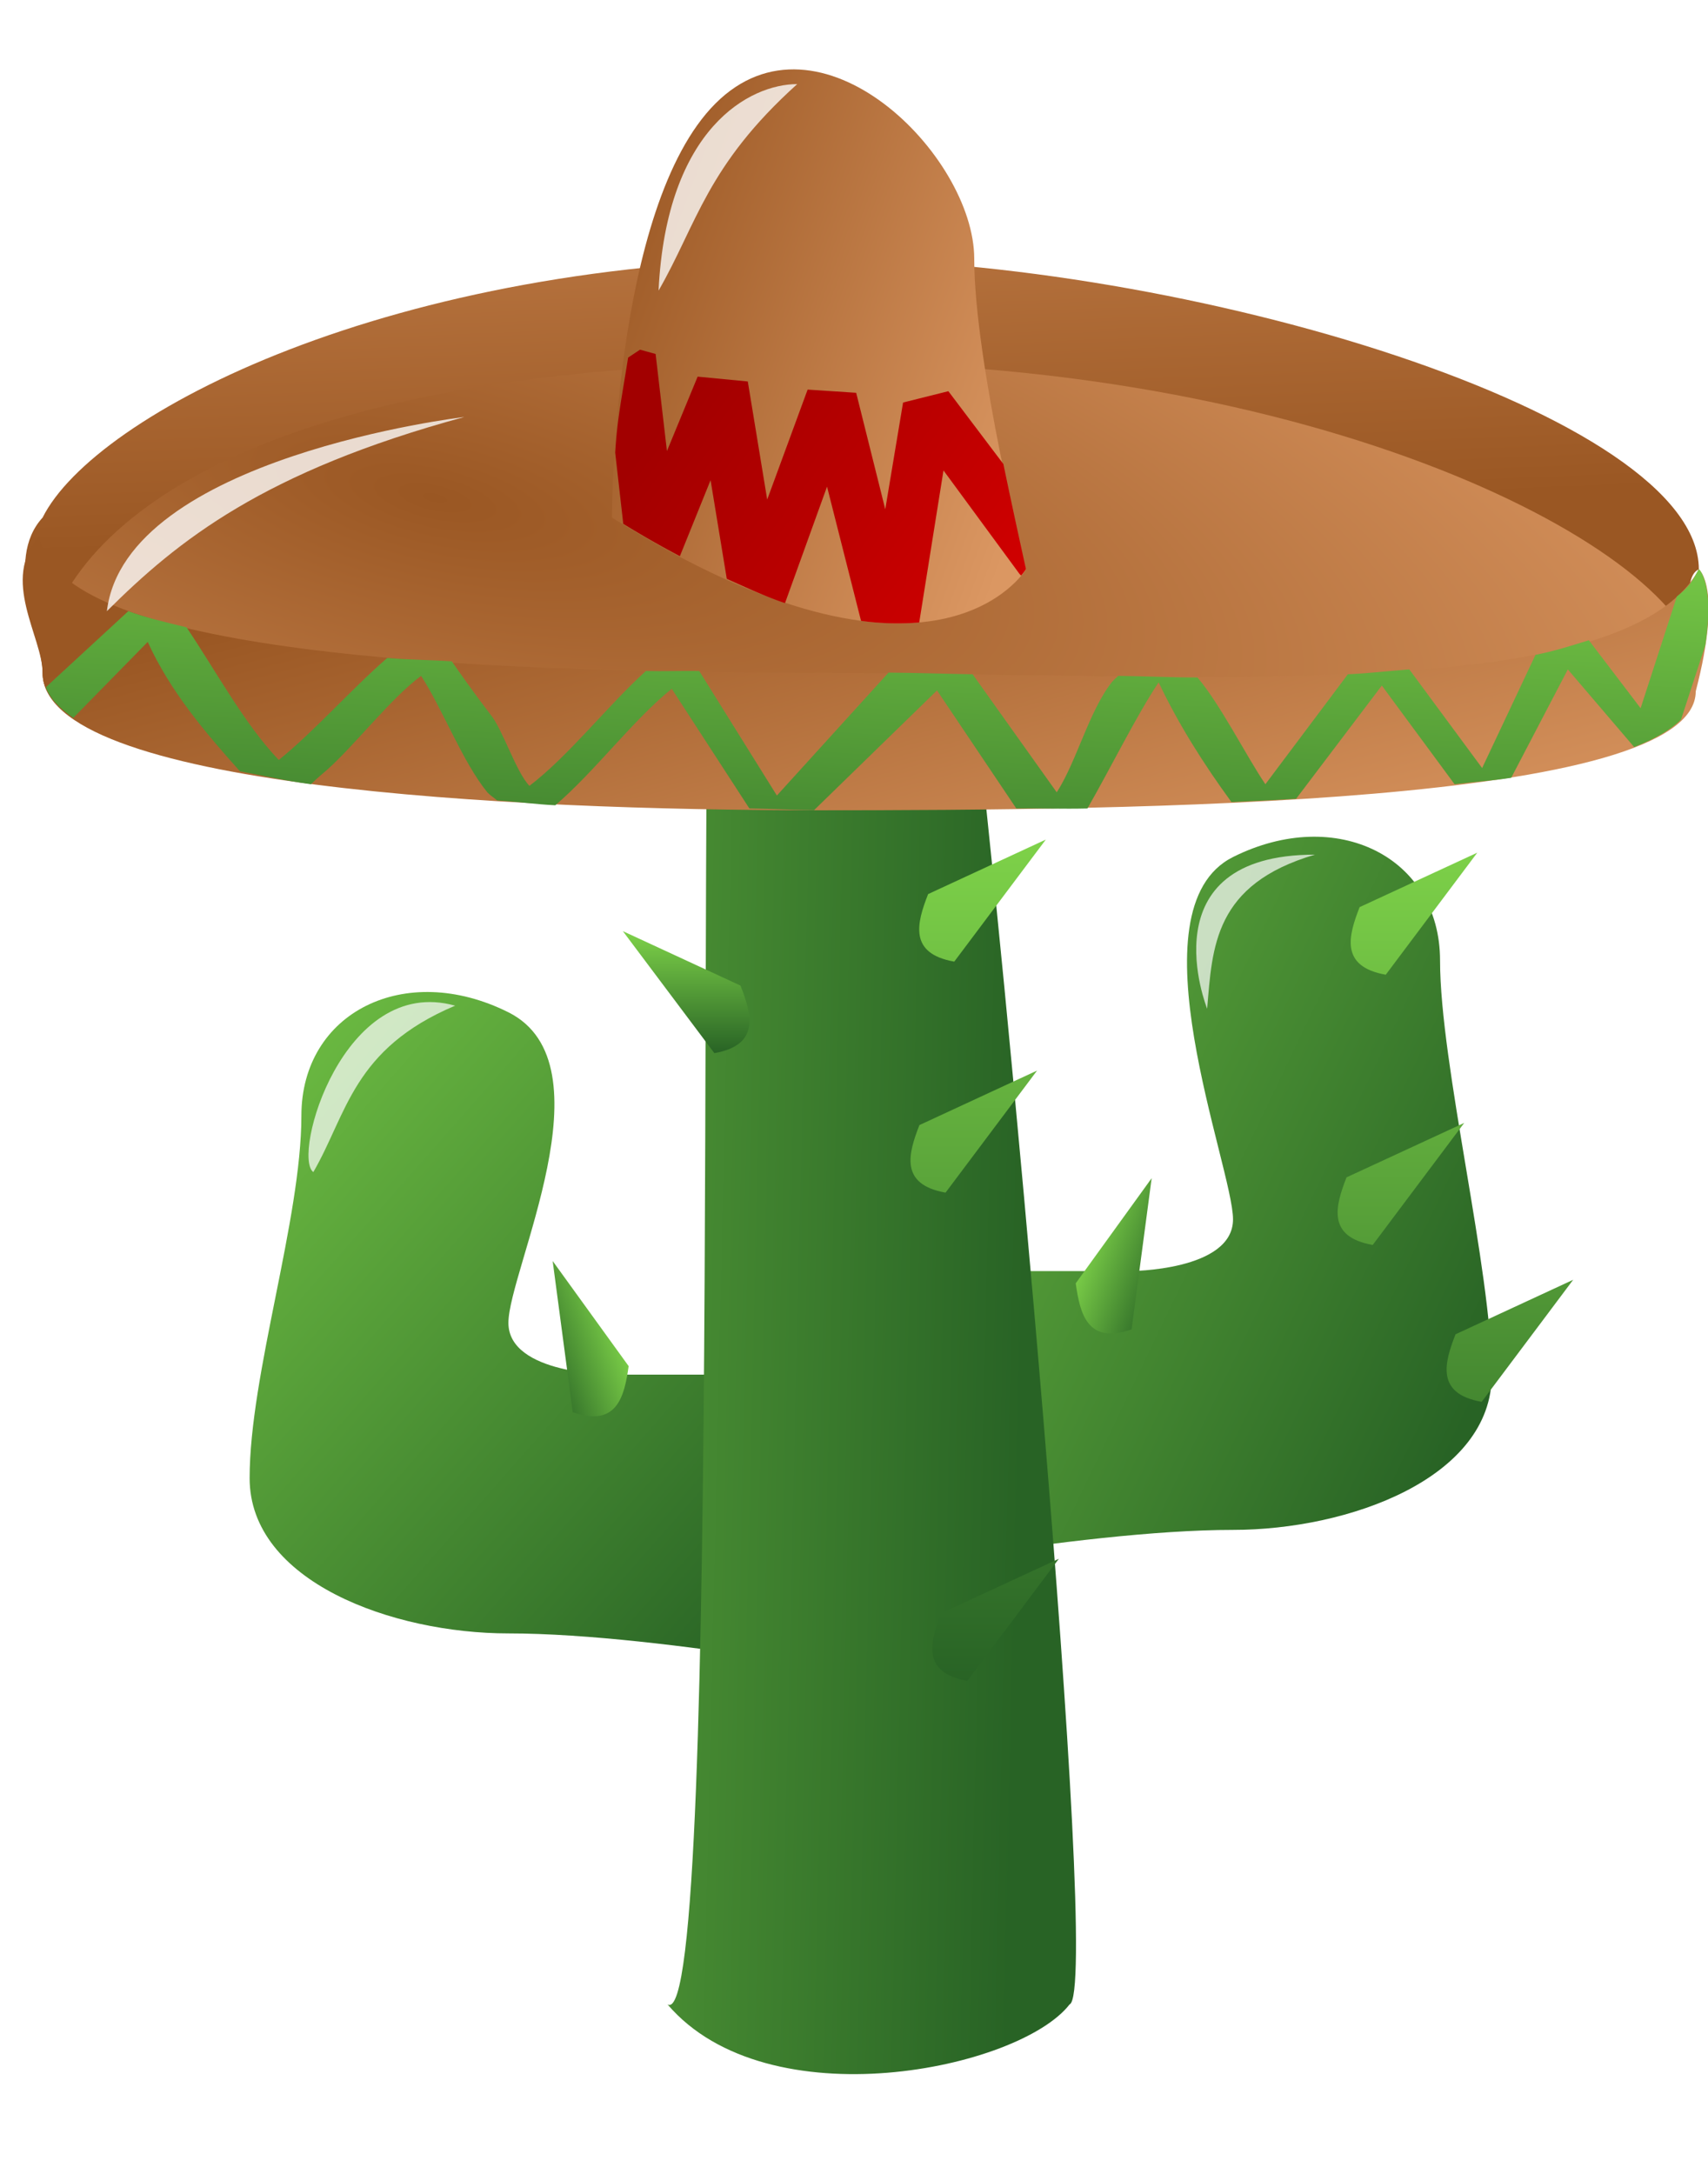
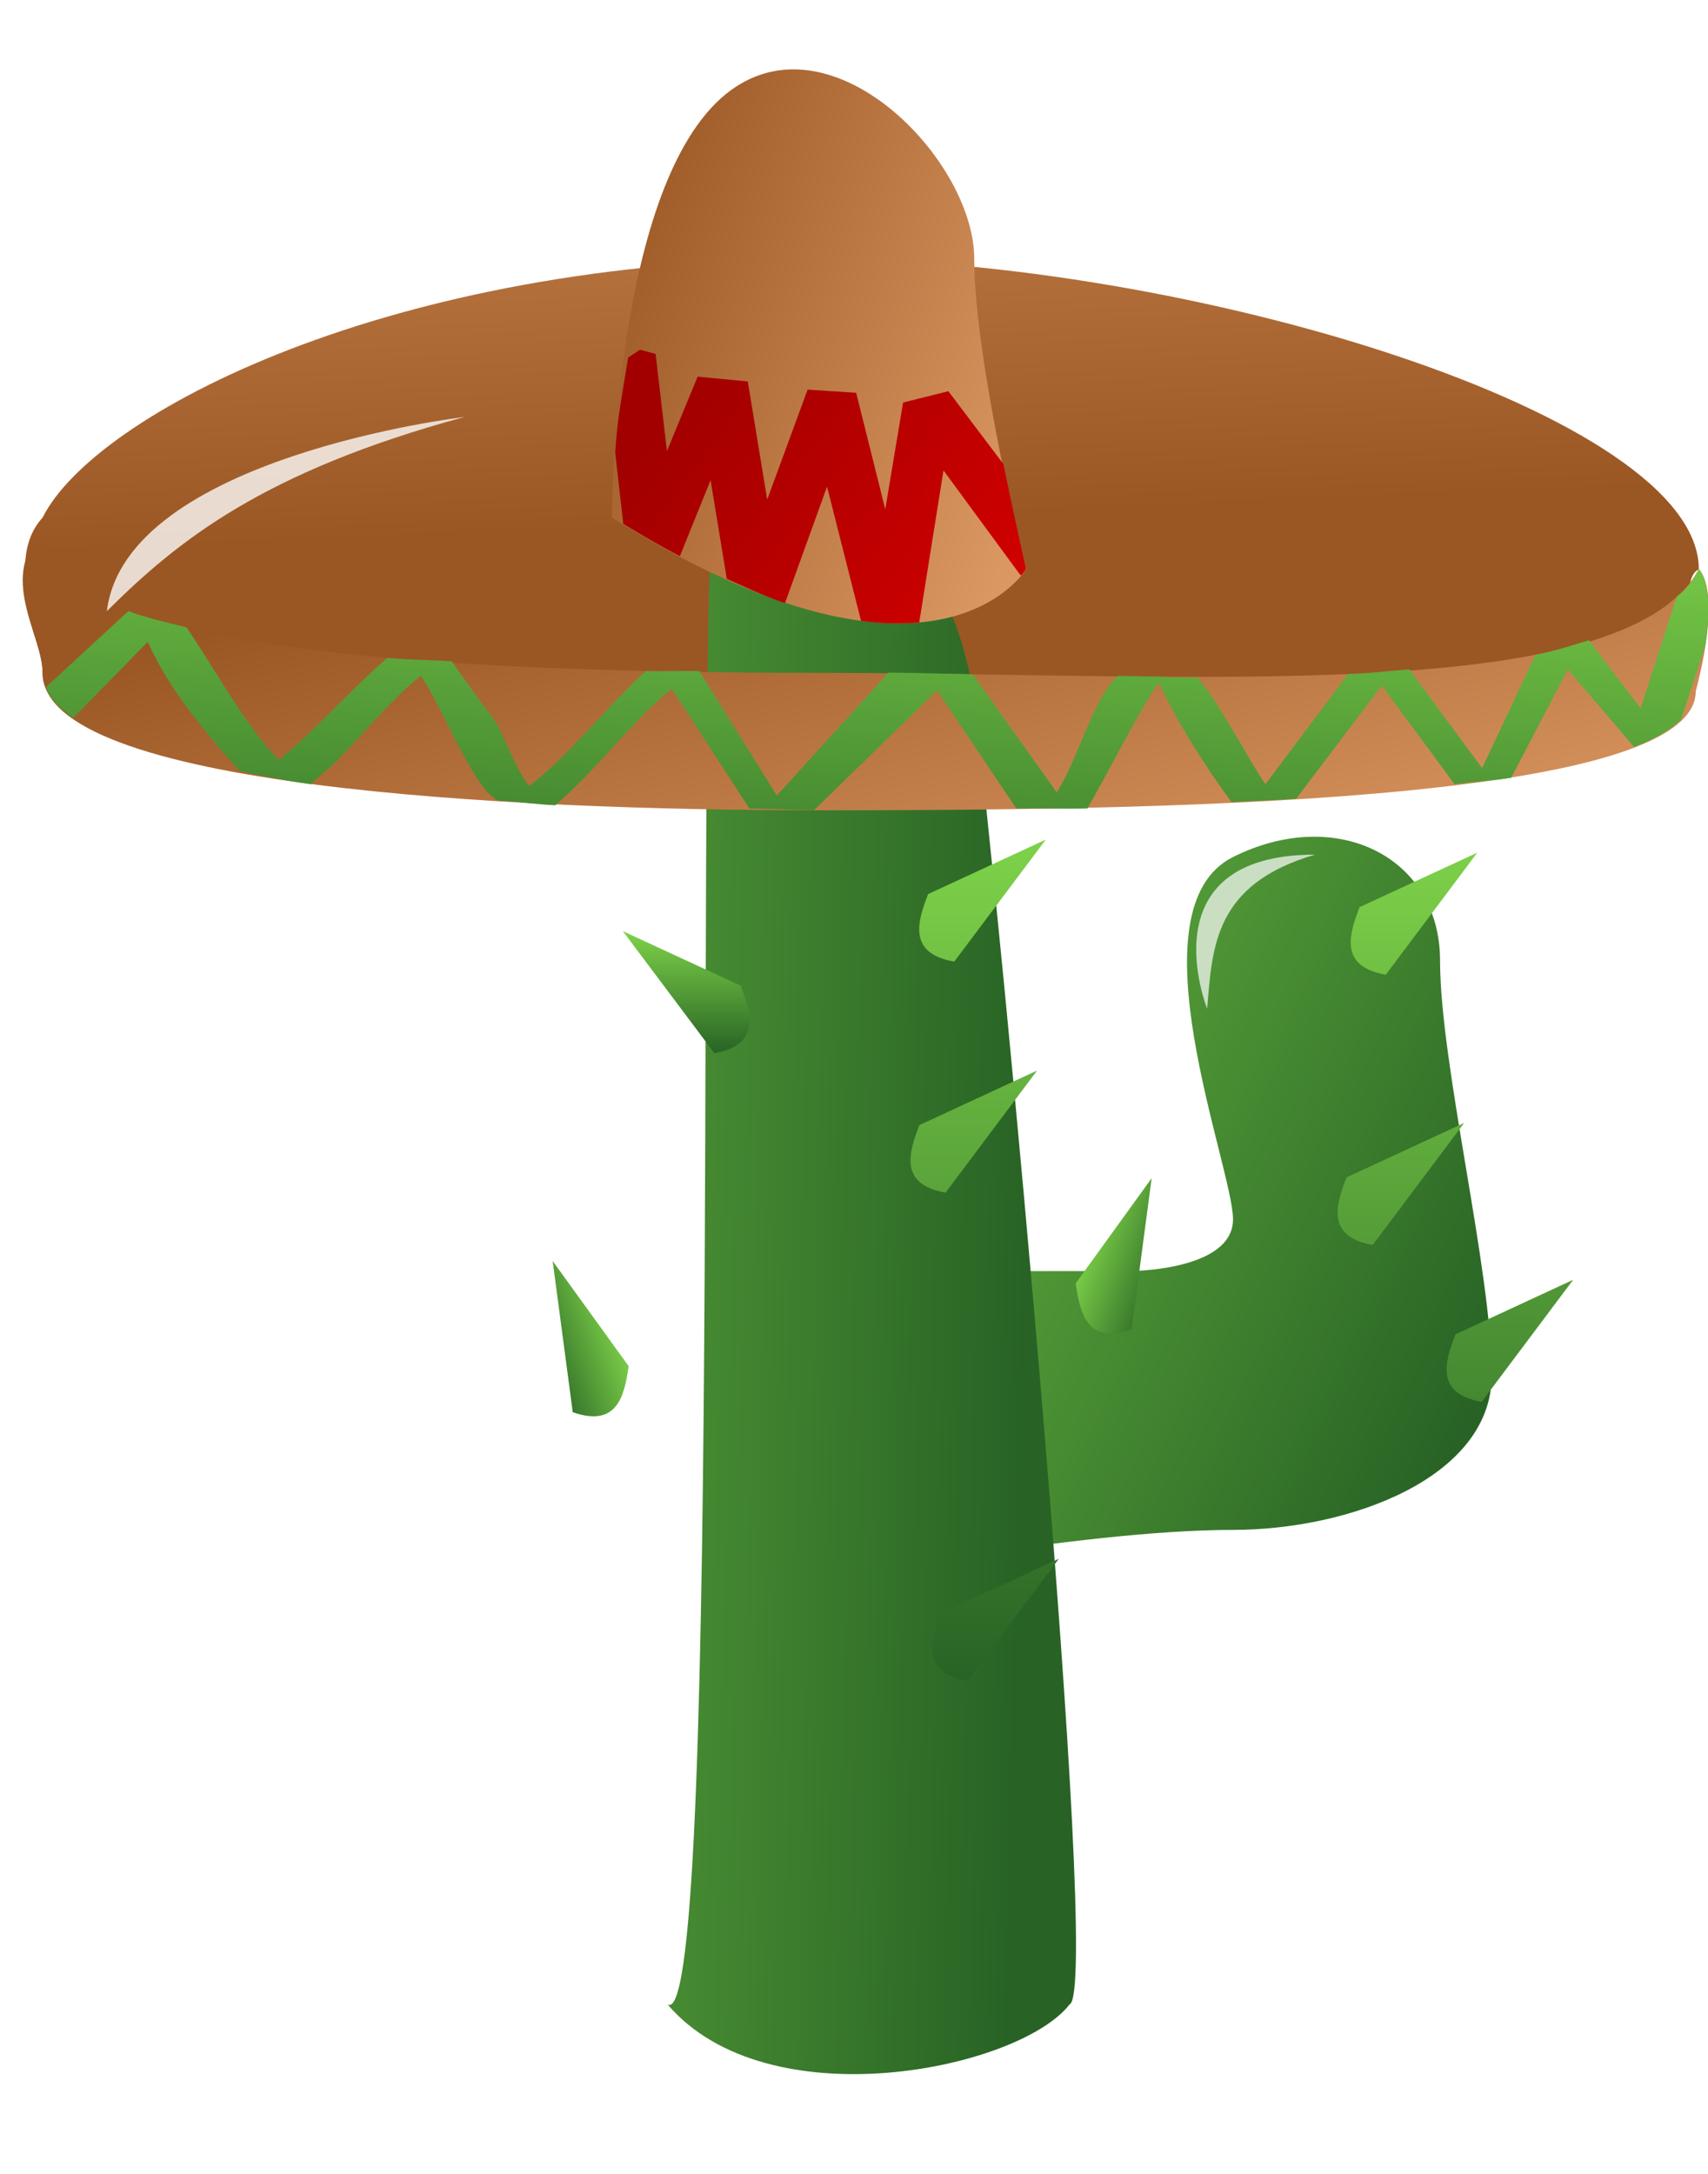
<svg xmlns="http://www.w3.org/2000/svg" xmlns:xlink="http://www.w3.org/1999/xlink" viewBox="0 0 33 42">
  <defs>
    <linearGradient id="j" y2="1.779" xlink:href="#a" y1="-.28" x2=".145" x1=".958" />
    <linearGradient id="a">
      <stop stop-color="#7ed249" offset="0" />
      <stop stop-color="#286325" offset="1" />
    </linearGradient>
    <linearGradient id="d" y2="1" xlink:href="#a" y1=".043" x2=".721" x1="-.363" />
    <linearGradient id="c" y2=".711" xlink:href="#a" y1=".041" x1="-.291" />
    <linearGradient id="b">
      <stop stop-color="#9a5723" offset="0" />
      <stop stop-color="#db9762" offset="1" />
    </linearGradient>
    <linearGradient id="h" y2=".644" xlink:href="#b" y1=".096" />
    <linearGradient id="p" y2=".824" xlink:href="#a" y1=".186" x2="-.06" x1=".727" />
    <linearGradient id="i" y2="1" xlink:href="#b" y1=".431" x2=".999" x1=".073" />
    <linearGradient id="e" y2="-.78" xlink:href="#b" y1=".457" x2=".623" x1=".787" />
    <linearGradient id="f" y2=".499" xlink:href="#a" y1=".299" x2=".824" x1="-1.348" />
    <linearGradient id="k" y2=".998" y1=".499">
      <stop stop-color="#a20000" offset="0" />
      <stop stop-color="#d40000" offset="1" />
    </linearGradient>
    <linearGradient id="l" y2="1" xlink:href="#a" x2=".46" x1=".46" />
    <linearGradient id="o" y2=".824" xlink:href="#a" y1=".186" x2="1.06" x1=".273" />
    <linearGradient id="n" y2="1" xlink:href="#a" x2=".54" x1=".54" />
    <filter id="m" y="-.135" width="1.313" x="-.157" height="1.27">
      <feGaussianBlur stdDeviation=".185" />
    </filter>
    <filter id="s" y="-.149" width="1.387" x="-.193" height="1.298">
      <feGaussianBlur stdDeviation=".185" />
    </filter>
    <filter id="q" y="-.161" width="1.479" x="-.239" height="1.322">
      <feGaussianBlur stdDeviation=".267" />
    </filter>
    <filter id="r" y="-.171" width="1.186" x="-.093" height="1.342">
      <feGaussianBlur stdDeviation=".267" />
    </filter>
    <radialGradient id="g" cx="16.589" xlink:href="#b" gradientUnits="userSpaceOnUse" cy="8.88" r="16" gradientTransform="matrix(1.885 .411 -.138 .636 -21.638 -2.846)" />
  </defs>
  <path d="M16.823 24.558h5s2 0 2-1-2-6 0-7 4 0 4 2 1 6 1 8-2.764 3-5 3c-3 0-8 1-8 1l1-6z" fill="url(#c)" />
-   <path d="M16.823 26.558h-5s-2 0-2-1 2-5 0-6-4 0-4 2-1 5-1 7 2.764 3 5 3c3 0 8 1 8 1l-1-6z" fill="url(#d)" />
  <path d="M32.823 13c0 2.209-11 1-17 1s-15 1.209-15-1c0-.688-.763-2.167 0-3 1-2 6.738-5 15-5 7.102 0 17 3 17 6-.372.149-.131 1.452 0 2z" fill-rule="evenodd" fill="url(#e)" />
  <path d="M12.897 38.726c1.1.642.503-28.248.926-29.168.836-1.817 4.498.032 5 4 .482 3.807 2.479 24.914 1.842 25.168-.972 1.252-5.829 2.269-7.768 0z" fill="url(#f)" />
-   <path d="M32.823 13c0 2.209-11 2-17 2s-15 .209-15-2 3-6 15-6c10 0 17 3.791 17 6z" fill-rule="evenodd" fill="url(#g)" />
  <path d="M11.823 10s0-6 2-8 5 1 5 3 1 6 1 6-1.747 2.916-8-1z" fill="url(#h)" />
  <path fill-rule="evenodd" d="M32.763 13.357c0 2.209-10.94 2.298-16.94 2.298s-15-.446-15-2.655c0-.688-.823-1.81-.06-2.643C1.05 12.429 7.561 13 15.823 13c7.102 0 15.536.68 17-2 0 0 .464.345-.06 2.357z" fill="url(#i)" />
  <path d="M32.823 10.995c-.134.246-.18.338-.425.53l-.7 2.158-1-1.313c-.324.099-.654.208-1.031.282l-1.031 2.187-1.407-1.906c-.392.029-.771.076-1.187.094l-1.594 2.125c-.382-.567-.87-1.544-1.312-2.063-.503 0-1.017-.026-1.532-.031-.04.044-.084.073-.125.125-.437.554-.679 1.533-1.062 2.125l-1.625-2.281c-.547-.009-1.085-.027-1.625-.032L15.01 15.37l-1.5-2.406c-.346-.005-.694.008-1.031 0-.743.673-1.491 1.641-2.25 2.219-.262-.273-.512-1.083-.75-1.375-.388-.506-.62-.846-.75-1.031-.41-.028-.834-.029-1.218-.063h-.032c-.706.616-1.41 1.418-2.093 1.969-.662-.691-1.216-1.724-1.782-2.563-.418-.1-.792-.19-1.125-.312L.886 13.277c.079.222.269.409.53.593l1.438-1.468c.433.951 1.094 1.73 1.782 2.5.444.08.882.185 1.375.25.012-.018-.004.003.03-.032.07-.069.16-.146.282-.25.543-.485 1.228-1.379 1.813-1.812.41.631.805 1.67 1.28 2.25.06.065.127.103.188.156.377.024.745.076 1.125.094.767-.655 1.508-1.656 2.25-2.25l1.5 2.312c.419.005.853.031 1.25.032l2.375-2.313 1.532 2.281c.482-.006.879.012 1.374 0 .446-.777.948-1.796 1.376-2.437.38.804.865 1.571 1.406 2.312.003.005.027-.004.031 0 .419-.019.809-.037 1.219-.062l1.656-2.188 1.406 1.907c.368-.046.757-.071 1.094-.125l1.094-2.094 1.281 1.5c.406-.157.704-.331.906-.531l.469-1.438c.181-1.206-.125-1.469-.125-1.469z" fill="url(#j)" />
  <path d="M12.366 6.756l-.23.152c-.141.88-.21 1.193-.25 1.837l.156 1.375c.381.234.746.442 1.094.625l.593-1.468.313 1.906c.4.179.774.353 1.125.469l.812-2.25.657 2.593a5.12 5.12 0 001.124.032l.469-2.938 1.469 2 .031.031c.06-.072.094-.125.094-.125s-.214-.955-.437-2.03l-1.063-1.407-.875.219-.344 2.062-.562-2.25-.938-.062-.781 2.125-.375-2.282-.969-.093-.593 1.437-.219-1.875-.301-.083z" fill="url(#k)" />
  <path d="M12.034 17.99l1.768 2.357c.89-.157.721-.751.505-1.305l-2.273-1.052z" fill="url(#l)" />
  <path d="M8.793 19.43c-1.976.835-2.085 2.086-2.739 3.215-.418-.299.571-3.82 2.74-3.215z" fill-opacity=".696" filter="url(#m)" fill="#fff" />
  <path d="M5.38 20.432l1.77 2.358c.89-.158.72-.752.505-1.306L5.38 20.432zM3.95 25.905l1.768 2.358c.89-.157.72-.751.505-1.305l-2.274-1.053zM7.655 29.274l1.768 2.358c.89-.158.721-.752.505-1.306l-2.273-1.052zM12.707 24.305l1.769 2.358c.89-.157.721-.751.505-1.305l-2.274-1.053zM12.791 33.316l1.769 2.358c.89-.158.721-.752.505-1.306l-2.274-1.052z" fill="url(#l)" />
  <path d="M28.542 16.474l-1.768 2.358c-.89-.158-.721-.752-.505-1.306l2.273-1.052zM28.29 21.695l-1.768 2.358c-.89-.157-.722-.752-.506-1.306l2.274-1.052zM30.395 24.726l-1.768 2.358c-.89-.157-.721-.751-.505-1.305l2.273-1.053zM20.458 30.116l-1.768 2.358c-.89-.157-.721-.752-.505-1.306l2.273-1.052zM20.037 20.684l-1.768 2.358c-.89-.157-.721-.751-.505-1.305l2.273-1.053zM20.206 16.221l-1.769 2.358c-.89-.157-.721-.751-.505-1.305l2.274-1.053z" fill="url(#n)" />
  <path d="M22.251 22.763l-.388 2.921c-.853.299-.997-.302-1.079-.89l1.467-2.031z" fill="url(#o)" />
  <path d="M10.678 24.363l.388 2.921c.854.299.997-.302 1.08-.89l-1.468-2.031z" fill="url(#p)" />
-   <path d="M12.724 5.615c.741-1.287.929-2.415 2.679-3.99-.904 0-2.525.834-2.679 3.99z" fill-opacity=".781" filter="url(#q)" fill="#fff" />
  <path d="M2.065 11.808c1.372-1.367 3.03-2.698 6.907-3.752 0 0-6.55.774-6.907 3.752z" fill-opacity=".781" filter="url(#r)" fill="#fff" />
  <path d="M25.407 16.512c-1.954.573-1.983 1.787-2.084 2.977 0 0-1.191-2.977 2.084-2.977z" fill-opacity=".696" filter="url(#s)" fill="#fff" />
</svg>